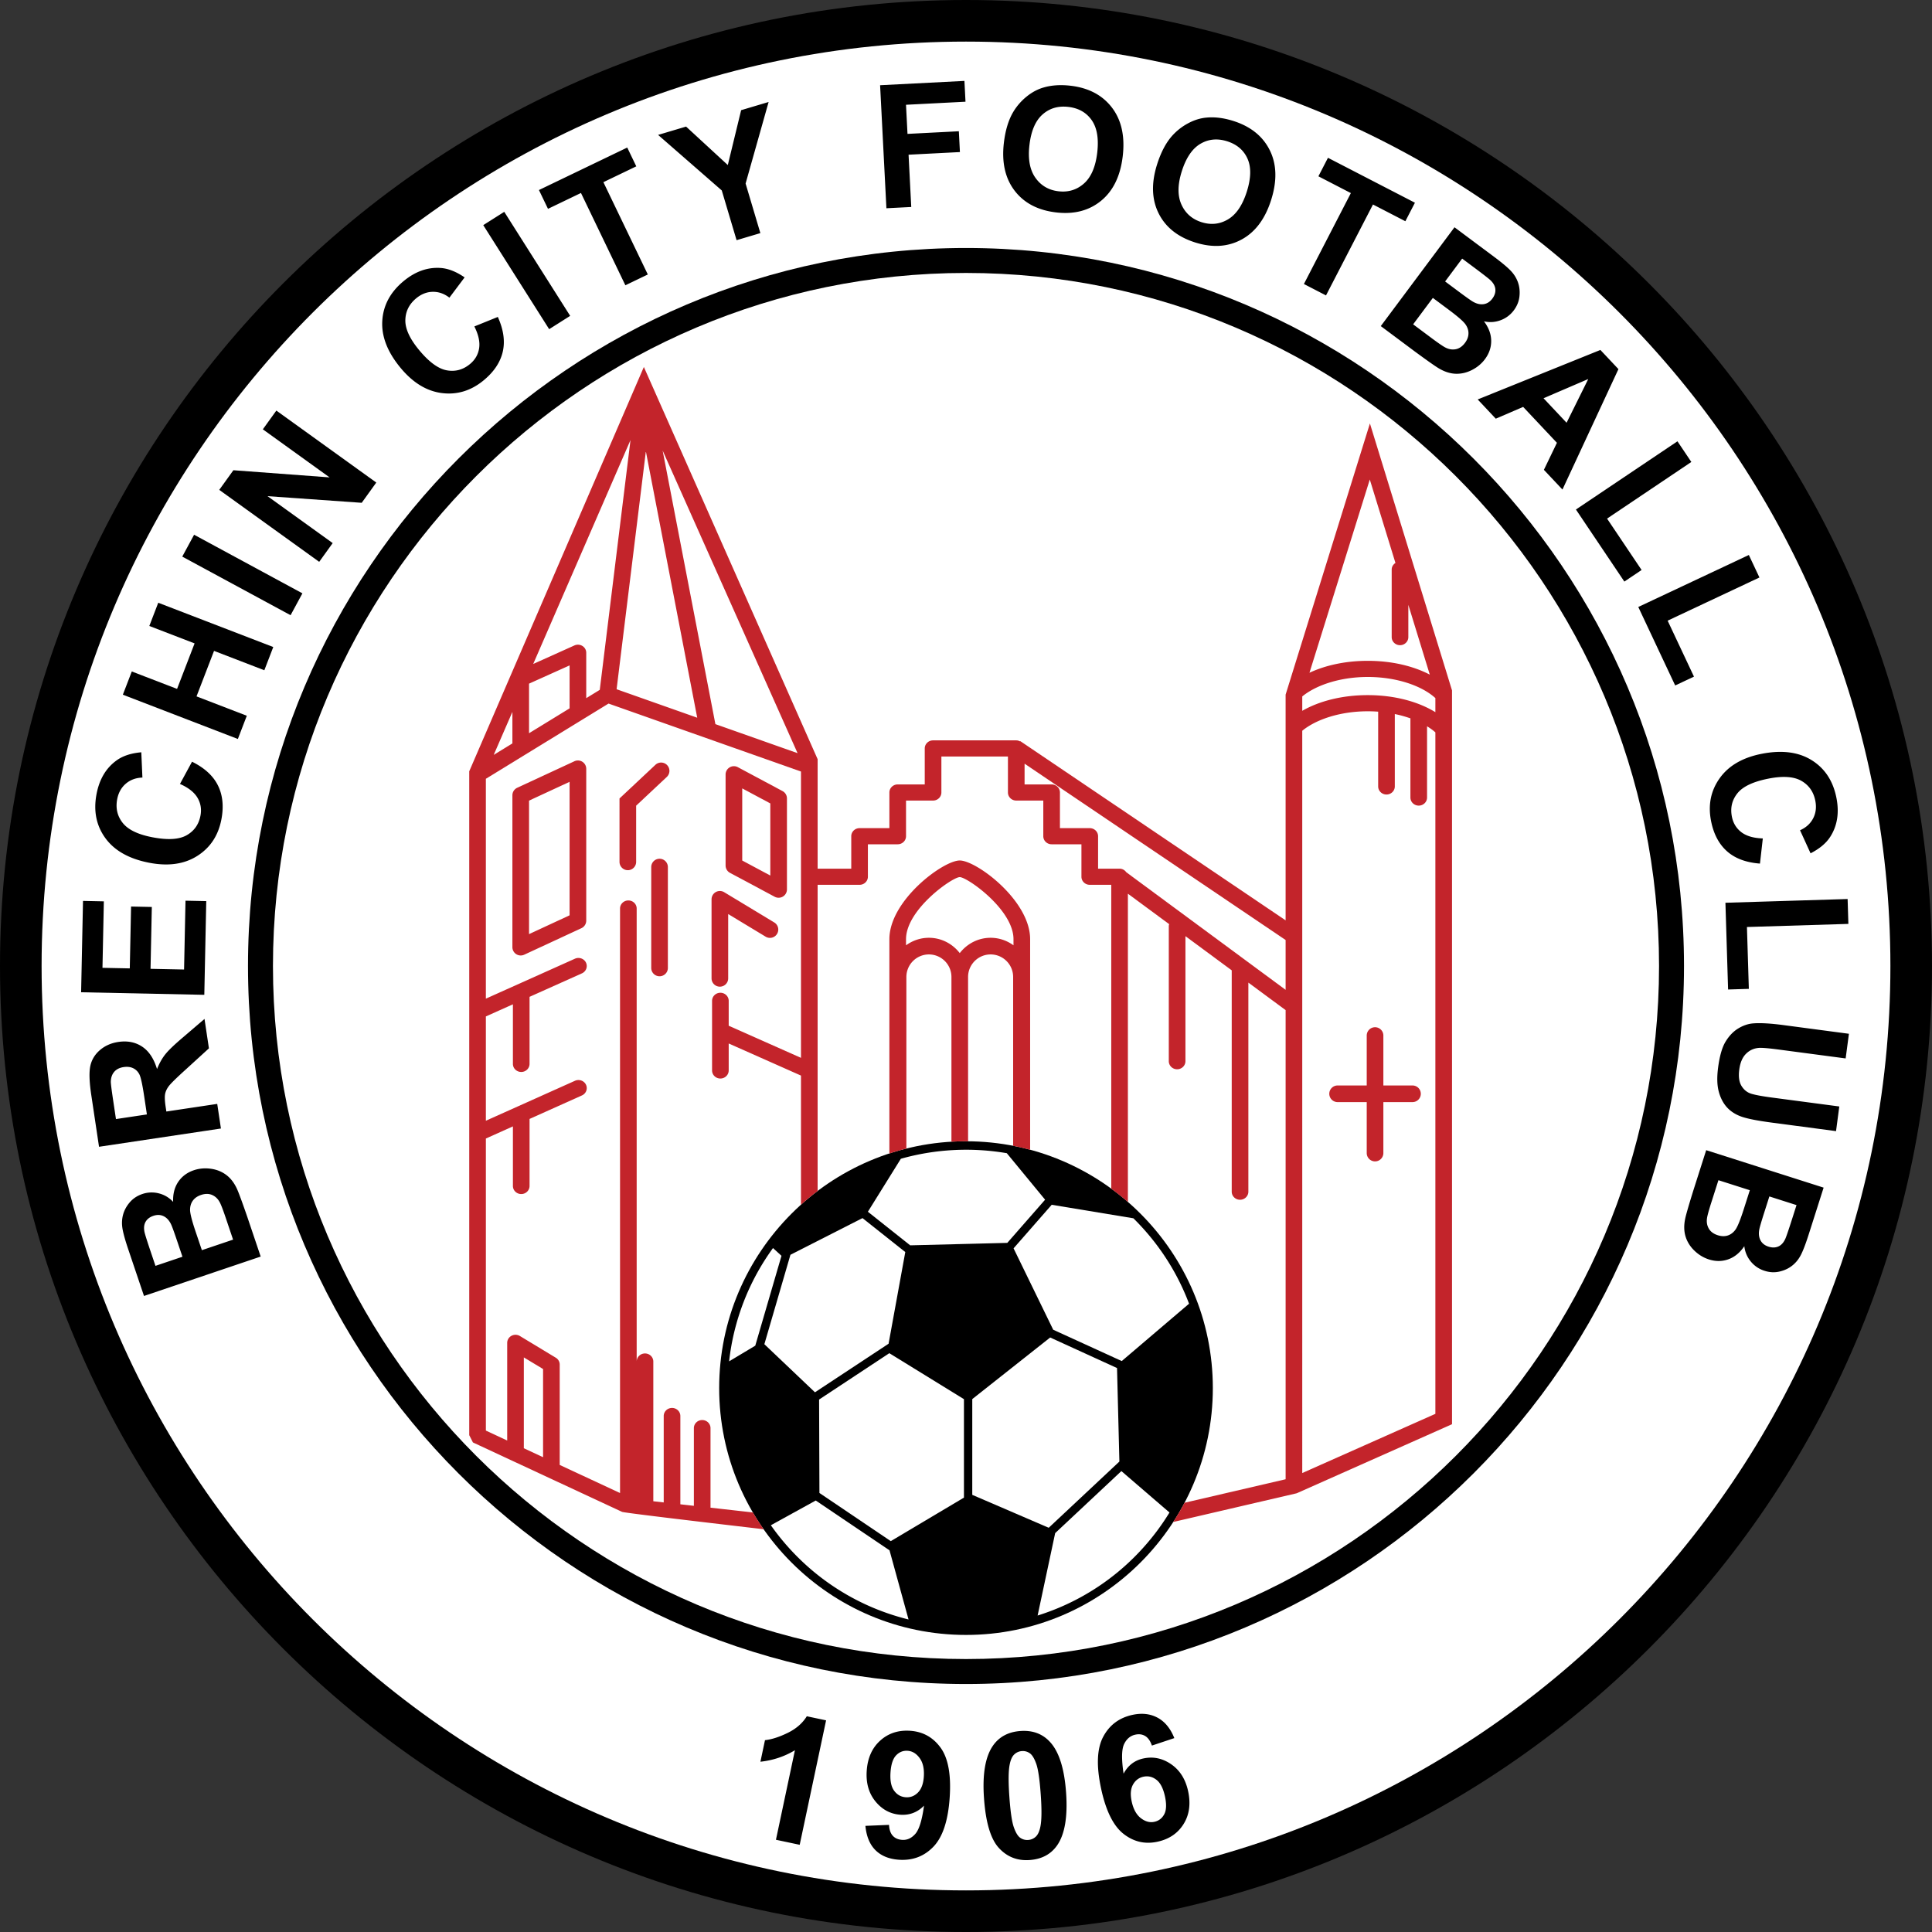
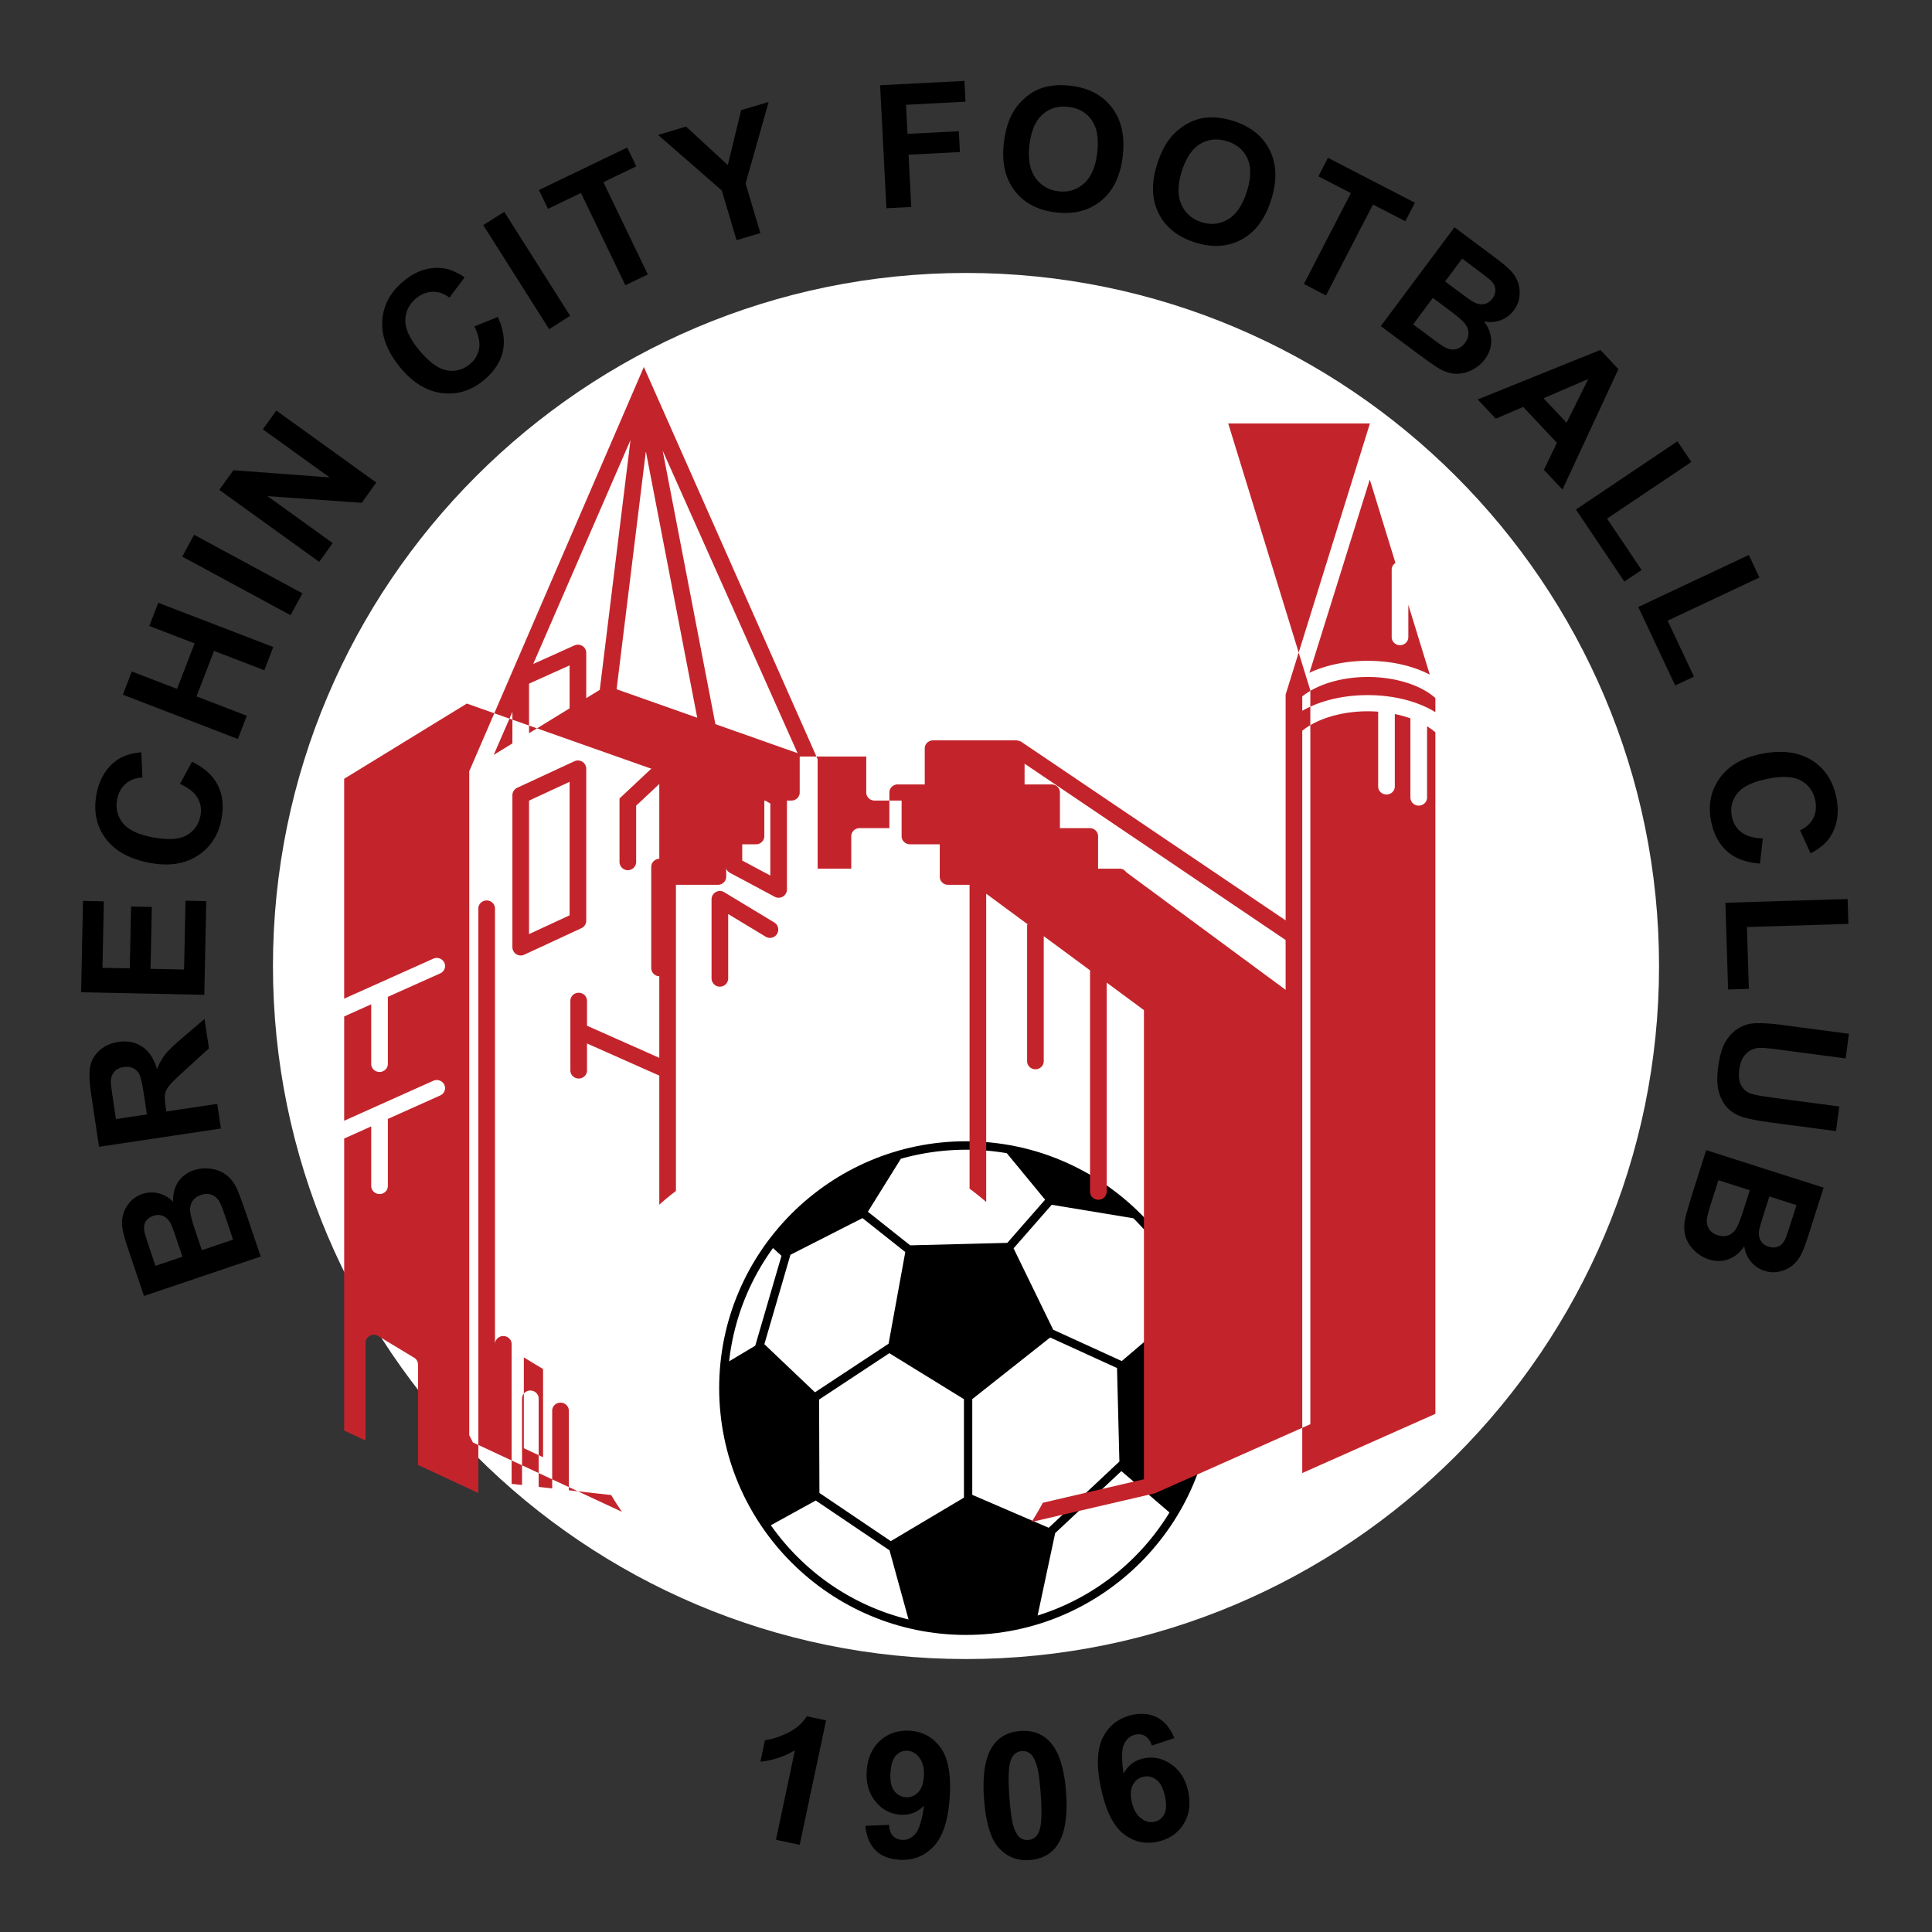
<svg xmlns="http://www.w3.org/2000/svg" width="2500" height="2500" viewBox="0 0 564.286 564.287">
  <rect x="0" y="0" width="564.286" height="564.287" fill="#333333" stroke="none" />
-   <path d="M0 282.143c0 155.574 126.568 282.145 282.143 282.145 155.574 0 282.143-126.57 282.143-282.145C564.286 126.569 437.717 0 282.143 0 126.568 0 0 126.569 0 282.143z" />
-   <path d="M12.149 282.143c0-148.874 121.118-269.993 269.994-269.993 148.875 0 269.994 121.119 269.994 269.993 0 148.875-121.119 269.994-269.994 269.994-148.875 0-269.994-121.119-269.994-269.994z" fill="#fff" />
  <path d="M233.571 538.818l-6.938-1.471 5.544-26.15c-3.038 1.834-6.398 2.953-10.08 3.357l1.334-6.297c1.937-.205 4.143-.912 6.618-2.119 2.474-1.205 4.34-2.826 5.599-4.863l5.63 1.193-7.707 36.35zM268.106 523.553c-1.005 1.012-2.187 1.471-3.546 1.377-1.41-.096-2.548-.73-3.412-1.912-.864-1.178-1.215-2.963-1.054-5.346.159-2.348.706-4.01 1.641-4.984.935-.973 2.056-1.418 3.367-1.328 1.376.096 2.546.809 3.509 2.137s1.367 3.137 1.213 5.42c-.141 2.077-.714 3.626-1.718 4.636zm-12.386 16.853c1.675 1.654 3.957 2.582 6.843 2.777 4.012.27 7.37-1.002 10.072-3.818 2.703-2.818 4.285-7.602 4.743-14.35.448-6.629-.428-11.473-2.632-14.531-2.205-3.059-5.177-4.715-8.919-4.969-3.44-.232-6.352.719-8.73 2.859-2.38 2.141-3.696 5.084-3.95 8.828-.244 3.592.611 6.578 2.566 8.961 1.955 2.385 4.383 3.672 7.287 3.873 2.668.18 4.962-.703 6.882-2.645-.572 4.209-1.416 6.951-2.531 8.225-1.115 1.271-2.403 1.861-3.862 1.762-1.158-.082-2.067-.48-2.727-1.197-.659-.721-1.025-1.779-1.099-3.184l-6.899.289c.296 3.091 1.281 5.464 2.956 7.12zM300.807 512.104c.7.5 1.326 1.545 1.877 3.133.551 1.59.982 4.549 1.286 8.877.309 4.33.282 7.418-.076 9.266-.271 1.438-.722 2.453-1.353 3.045a3.54 3.54 0 0 1-2.235.979 3.516 3.516 0 0 1-2.335-.643c-.701-.492-1.326-1.531-1.877-3.119s-.98-4.549-1.286-8.879c-.307-4.332-.282-7.426.077-9.291.268-1.436.718-2.449 1.354-3.043a3.54 3.54 0 0 1 2.23-.982 3.482 3.482 0 0 1 2.338.657zm-10.843-2.159c-2.202 3.229-3.057 8.316-2.562 15.264.498 7.084 1.945 11.928 4.343 14.533 2.392 2.605 5.387 3.783 8.977 3.525 3.576-.25 6.272-1.705 8.094-4.365 2.198-3.229 3.053-8.33 2.56-15.314-.495-6.998-2.051-11.924-4.666-14.773-2.192-2.408-5.078-3.486-8.652-3.234-3.579.253-6.277 1.708-8.094 4.364zM330.92 521.23c.695-1.242 1.713-2.006 3.04-2.295 1.382-.295 2.648.004 3.808.9 1.152.893 1.983 2.516 2.492 4.867.487 2.285.416 4.023-.225 5.209-.639 1.186-1.6 1.918-2.881 2.193-1.331.287-2.648-.07-3.944-1.072-1.3-1.002-2.192-2.629-2.677-4.881-.436-2.038-.308-3.68.387-4.921zm7.188-19.529c-2.131-1.148-4.565-1.428-7.313-.84-3.91.844-6.777 2.99-8.598 6.443s-2.015 8.494-.591 15.113c1.388 6.463 3.562 10.857 6.523 13.188 2.959 2.33 6.265 3.104 9.914 2.318 3.403-.73 5.95-2.449 7.64-5.152 1.689-2.699 2.137-5.9 1.338-9.6-.75-3.486-2.392-6.107-4.929-7.865s-5.251-2.328-8.142-1.707c-2.568.555-4.492 2.035-5.781 4.443-.631-4.215-.584-7.088.145-8.623.729-1.531 1.826-2.455 3.287-2.77 1.102-.238 2.069-.1 2.899.408.831.508 1.479 1.436 1.941 2.781l6.547-2.182c-1.121-2.816-2.748-4.802-4.88-5.955zM44.075 365.77c-1.094-3.24-1.717-5.215-1.87-5.922-.247-1.193-.14-2.191.322-2.996.463-.805 1.221-1.385 2.274-1.74 1.101-.373 2.103-.332 3.003.115.903.443 1.623 1.236 2.159 2.365.298.623.899 2.277 1.804 4.957l1.522 4.512-7.881 2.662-1.333-3.953zm32.066 1.24l-3.917-11.602c-1.512-4.375-2.523-7.113-3.033-8.221-.818-1.76-1.877-3.117-3.175-4.068-1.296-.953-2.798-1.541-4.506-1.766-1.708-.229-3.337-.078-4.888.443-1.967.664-3.492 1.803-4.573 3.41-1.079 1.609-1.571 3.553-1.475 5.832-1.163-1.248-2.557-2.076-4.182-2.486a8.413 8.413 0 0 0-4.829.191c-1.471.5-2.683 1.297-3.634 2.395-.95 1.1-1.604 2.291-1.965 3.576-.358 1.287-.427 2.633-.205 4.033.224 1.398.79 3.449 1.7 6.145l4.599 13.625 34.083-11.507zm-19.054-7.42c-1.056-3.133-1.58-5.221-1.572-6.27.011-1.047.287-1.939.832-2.674.547-.738 1.331-1.279 2.353-1.627 1.209-.408 2.283-.41 3.219-.012.939.402 1.673 1.08 2.205 2.041.365.619.966 2.17 1.804 4.648l2.149 6.369-9.113 3.078-1.877-5.553zM33.868 326.852l-.84-5.609c-.435-2.914-.657-4.672-.664-5.264.021-1.197.351-2.17.991-2.92.642-.75 1.56-1.213 2.758-1.393 1.069-.158 1.996-.049 2.78.33.787.379 1.388.975 1.808 1.789.42.816.889 2.947 1.405 6.395l.797 5.318-9.035 1.354zm29.58-4.432l-14.862 2.227-.217-1.457c-.246-1.652-.294-2.879-.143-3.678.154-.801.54-1.598 1.158-2.385.62-.789 2.175-2.312 4.667-4.57l6.969-6.361-1.288-8.594-6.294 5.387c-2.512 2.131-4.235 3.781-5.168 4.959-.932 1.172-1.736 2.605-2.41 4.295-.92-3.057-2.37-5.238-4.347-6.549-1.974-1.311-4.297-1.766-6.969-1.367-2.105.318-3.896 1.115-5.379 2.396-1.479 1.281-2.41 2.832-2.792 4.652-.381 1.818-.287 4.631.283 8.438l2.266 15.131 35.604-5.334-1.078-7.19zM59.674 290.562l-35.983-.748.554-26.681 6.087.128-.403 19.417 7.978.162.375-18.063 6.062.125-.375 18.067 9.794.201.419-20.102 6.061.124-.569 27.37zM52.561 228.97l3.525-6.495c3.651 1.803 6.175 4.12 7.573 6.946 1.397 2.826 1.73 6.136.999 9.927-.904 4.692-3.249 8.24-7.036 10.643-3.787 2.404-8.46 3.07-14.02 2-5.881-1.132-10.154-3.53-12.824-7.194-2.667-3.664-3.525-7.97-2.573-12.919.833-4.321 2.786-7.586 5.861-9.795 1.819-1.314 4.221-2.102 7.203-2.361l.326 7.386c-1.912.065-3.525.658-4.841 1.779-1.314 1.123-2.156 2.631-2.522 4.526-.503 2.62.027 4.925 1.592 6.918 1.566 1.993 4.453 3.396 8.663 4.206 4.466.86 7.803.669 10.007-.572 2.207-1.242 3.558-3.148 4.053-5.719.365-1.896.077-3.643-.866-5.241-.941-1.596-2.648-2.942-5.12-4.035zM69.475 215.838l-33.593-12.935 2.611-6.784 13.223 5.091 5.117-13.29-13.223-5.091 2.612-6.782 33.592 12.933-2.611 6.785-14.688-5.657-5.118 13.29 14.688 5.656-2.61 6.784zM84.869 179.686L53.234 162.57l3.456-6.387 31.636 17.116-3.457 6.387zM93.228 164.096l-29.19-21.02 4.129-5.735 28.097 2.092-19.494-14.039 3.944-5.477 29.19 21.022-4.258 5.914-27.51-1.939 19.034 13.707-3.942 5.475zM138.548 95.344l6.853-2.776c1.675 3.716 2.153 7.11 1.436 10.183-.719 3.073-2.565 5.841-5.54 8.306-3.682 3.053-7.75 4.302-12.203 3.752-4.454-.551-8.489-3.008-12.104-7.37-3.823-4.614-5.602-9.184-5.336-13.711.267-4.529 2.342-8.402 6.225-11.62 3.391-2.81 6.977-4.091 10.756-3.844 2.242.14 4.598 1.061 7.066 2.757l-4.442 5.915c-1.52-1.165-3.145-1.733-4.873-1.703-1.729.029-3.338.66-4.826 1.894-2.055 1.704-3.111 3.823-3.168 6.358-.057 2.536 1.284 5.455 4.02 8.757 2.906 3.505 5.604 5.479 8.098 5.922 2.493.444 4.749-.171 6.766-1.844 1.488-1.232 2.376-2.765 2.664-4.599.287-1.835-.177-3.958-1.392-6.377zM160.396 96.142l-19.25-30.386 6.134-3.887 19.252 30.385-6.136 3.888zM182.655 83.322l-12.971-26.961-9.63 4.634-2.643-5.491L183.2 43.096l2.643 5.49-9.608 4.622 12.973 26.961-6.553 3.153zM215.136 70.152l-4.325-14.527-18.597-16.223 8.171-2.432 12.189 11.235 3.891-16.024 8.028-2.392-6.722 23.816 4.312 14.479-6.947 2.068zM258.896 60.824l-1.843-35.93 24.631-1.263.312 6.078-17.377.892.438 8.504 14.998-.77.311 6.079-14.999.77.784 15.268-7.255.372zM304.492 33.44c2.061-1.827 4.579-2.565 7.557-2.216 2.975.35 5.243 1.638 6.805 3.867 1.559 2.229 2.098 5.392 1.618 9.489-.488 4.148-1.777 7.152-3.868 9.009-2.088 1.857-4.572 2.616-7.451 2.277-2.878-.338-5.131-1.663-6.756-3.973-1.625-2.309-2.2-5.488-1.723-9.539.481-4.116 1.754-7.087 3.818-8.914zm-8.154 22.243c2.758 3.613 6.797 5.732 12.114 6.358 5.252.617 9.642-.52 13.163-3.413 3.523-2.893 5.625-7.226 6.304-13 .683-5.823-.366-10.554-3.145-14.195-2.779-3.64-6.804-5.771-12.074-6.39-2.911-.342-5.536-.173-7.876.508-1.756.503-3.425 1.396-5.003 2.678a16.99 16.99 0 0 0-3.905 4.513c-1.382 2.344-2.283 5.339-2.711 8.982-.668 5.692.375 10.345 3.133 13.959zM350.581 42.022c2.364-1.405 4.974-1.658 7.829-.757 2.855.901 4.838 2.592 5.951 5.071 1.113 2.479 1.047 5.683-.192 9.613-1.258 3.978-3.085 6.681-5.483 8.111-2.398 1.428-4.98 1.708-7.739.835-2.762-.871-4.722-2.592-5.883-5.164-1.16-2.57-1.127-5.797.1-9.683 1.245-3.944 3.051-6.619 5.417-8.026zm-12.174 20.292c2.026 4.06 5.591 6.897 10.693 8.508 5.038 1.59 9.554 1.298 13.555-.878 3.997-2.175 6.872-6.031 8.619-11.57 1.767-5.583 1.624-10.423-.418-14.516-2.046-4.094-5.594-6.937-10.646-8.535-2.796-.882-5.4-1.208-7.82-.977-1.821.161-3.625.723-5.412 1.686a17.018 17.018 0 0 0-4.68 3.693c-1.794 2.041-3.241 4.809-4.347 8.302-1.722 5.463-1.57 10.223.456 14.287zM380.838 82.951l13.716-26.555-9.483-4.901 2.793-5.407 25.399 13.121-2.793 5.408-9.461-4.888-13.718 26.555-6.453-3.333zM430.41 78.028c2.743 2.047 4.376 3.317 4.907 3.813.883.843 1.362 1.727 1.438 2.652.076.925-.219 1.834-.883 2.727-.697.933-1.541 1.471-2.539 1.616-.996.145-2.041-.096-3.123-.723-.603-.345-2.035-1.365-4.307-3.058l-3.821-2.851 4.979-6.674 3.349 2.498zm-27.119 17.217l9.824 7.328c3.73 2.744 6.123 4.427 7.174 5.046 1.676.984 3.32 1.5 4.929 1.547 1.61.045 3.181-.324 4.718-1.108 1.533-.786 2.791-1.835 3.773-3.147 1.244-1.667 1.852-3.47 1.827-5.408-.026-1.94-.726-3.822-2.103-5.644 1.666.365 3.284.255 4.855-.33a8.404 8.404 0 0 0 3.871-2.907c.927-1.246 1.473-2.591 1.63-4.036.161-1.444.021-2.799-.413-4.064-.436-1.265-1.145-2.412-2.127-3.438-.977-1.027-2.61-2.392-4.893-4.096l-11.537-8.605-21.528 28.862zm19.915-4.725c2.65 1.978 4.271 3.399 4.859 4.269.589.868.869 1.76.836 2.679-.028.916-.368 1.808-1.014 2.674-.764 1.022-1.645 1.638-2.646 1.842-.999.204-1.99.062-2.974-.428-.652-.302-2.029-1.236-4.132-2.802l-5.394-4.025 5.757-7.718 4.708 3.509zM450.824 116.316l13.065-5.612-6.332 12.769-6.733-7.157zm21.879-8.506l-5.269-5.599-35.838 14.457 5.282 5.618 7.995-3.441 9.862 10.484-3.804 7.896 5.421 5.76 16.351-35.175zM460.287 148.818l29.653-19.925 4.054 6.036-24.613 16.541 10.085 15.01-5.035 3.384-14.144-21.046zM478.498 177.283l32.292-15.186 3.095 6.574-26.811 12.607 7.689 16.347-5.486 2.58-10.779-22.922zM514.872 244.883l-.833 7.348c-4.065-.304-7.273-1.505-9.633-3.603-2.354-2.099-3.905-5.044-4.65-8.835-.921-4.693-.076-8.865 2.535-12.513 2.611-3.651 6.698-6.023 12.258-7.114 5.881-1.155 10.746-.533 14.595 1.864 3.849 2.397 6.26 6.07 7.232 11.019.85 4.322.263 8.084-1.761 11.285-1.195 1.903-3.127 3.534-5.797 4.895l-3.073-6.731c1.747-.778 3.023-1.934 3.821-3.467.802-1.535 1.015-3.25.643-5.145-.515-2.62-1.872-4.56-4.072-5.821-2.2-1.262-5.403-1.479-9.613-.651-4.465.877-7.488 2.306-9.069 4.286-1.581 1.978-2.122 4.253-1.614 6.825.37 1.896 1.297 3.408 2.768 4.537 1.475 1.127 3.562 1.734 6.263 1.821zM503.951 263.673l35.689-1.093.222 7.266-29.627.909.555 18.065-6.061.186-.778-25.333zM540.021 301.939l-.954 7.199-19.312-2.559c-3.066-.408-5.064-.58-5.994-.521-1.5.113-2.77.693-3.807 1.736-1.04 1.041-1.689 2.568-1.955 4.578-.271 2.043-.058 3.639.641 4.787.697 1.148 1.641 1.908 2.828 2.283 1.187.369 3.194.742 6.014 1.117l19.727 2.613-.953 7.199-18.73-2.482c-4.281-.564-7.278-1.162-8.994-1.785-1.715-.623-3.113-1.537-4.191-2.744-1.077-1.209-1.86-2.736-2.348-4.58-.49-1.85-.55-4.182-.176-7.004.45-3.404 1.186-5.938 2.206-7.592 1.021-1.656 2.226-2.91 3.616-3.766 1.395-.854 2.801-1.352 4.22-1.494 2.107-.199 5.154-.037 9.143.492l19.019 2.523zM523.448 355.957c-1.04 3.258-1.709 5.219-2.008 5.883-.507 1.107-1.187 1.85-2.036 2.223s-1.804.393-2.863.053c-1.109-.354-1.893-.975-2.357-1.873-.46-.893-.574-1.955-.332-3.186.129-.682.625-2.369 1.485-5.066l1.447-4.541 7.931 2.529-1.267 3.978zm-25.114-20.021l-3.723 11.676c-1.377 4.422-2.188 7.232-2.431 8.426-.384 1.906-.337 3.623.143 5.162.484 1.537 1.343 2.904 2.587 4.1 1.243 1.193 2.644 2.041 4.205 2.539 1.979.631 3.882.617 5.705-.037 1.826-.654 3.374-1.932 4.65-3.826a8.469 8.469 0 0 0 1.895 4.486 8.406 8.406 0 0 0 4.01 2.705c1.48.475 2.929.551 4.348.227 1.414-.32 2.65-.891 3.705-1.717 1.053-.824 1.904-1.865 2.555-3.129.652-1.262 1.412-3.248 2.278-5.961l4.371-13.711-34.298-10.94zm10.959 17.285c-1.006 3.15-1.822 5.145-2.451 5.984s-1.381 1.393-2.26 1.666c-.875.268-1.827.238-2.855-.09-1.219-.387-2.084-1.021-2.604-1.898-.52-.879-.706-1.863-.567-2.953.076-.717.508-2.32 1.307-4.816l2.044-6.41 9.17 2.926-1.784 5.591z" />
-   <path d="M282.143 491.854c115.633 0 209.71-94.076 209.71-209.711 0-115.634-94.077-209.71-209.71-209.71-115.635 0-209.711 94.076-209.711 209.71 0 115.634 94.076 209.711 209.711 209.711z" />
  <path d="M79.723 282.143c0-111.614 90.806-202.42 202.42-202.42 111.613 0 202.42 90.806 202.42 202.42 0 111.615-90.808 202.422-202.42 202.422-111.615-.001-202.42-90.807-202.42-202.422z" fill="#fff" />
  <path d="M282.144 333.334c-39.751 0-72.093 32.34-72.093 72.094s32.342 72.094 72.093 72.094 72.094-32.34 72.094-72.094-32.342-72.094-72.094-72.094z" />
  <path d="M412.551 317.037h-8.505v-14.58a2.43 2.43 0 1 0-4.861 0v14.58h-8.504a2.43 2.43 0 1 0 0 4.86h8.504v14.883a2.43 2.43 0 1 0 4.861 0v-14.883h8.505a2.429 2.429 0 0 0 2.43-2.43 2.428 2.428 0 0 0-2.43-2.43zM226.091 269.394l-14.58-8.809a2.431 2.431 0 0 0-3.686 2.08v23.084a2.429 2.429 0 0 0 2.43 2.43 2.429 2.429 0 0 0 2.43-2.43v-18.777l10.894 6.581a2.43 2.43 0 1 0 2.512-4.159zM190.208 253.249v29.464a2.43 2.43 0 0 0 4.86 0v-29.464a2.43 2.43 0 1 0-4.86 0zM194.866 223.49a2.429 2.429 0 0 0-3.434-.111l-9.721 9.112-.769.72V251.73a2.43 2.43 0 0 0 4.86 0v-16.413l8.952-8.392a2.43 2.43 0 0 0 .112-3.435zM228.563 231.059l-13.061-6.986a2.43 2.43 0 0 0-3.577 2.142v26.578c0 .896.494 1.719 1.284 2.143l13.061 6.986a2.431 2.431 0 0 0 3.576-2.142v-26.578a2.425 2.425 0 0 0-1.283-2.143zm-3.576 24.665l-8.201-4.388v-21.065l8.201 4.387v21.066zM170.103 222.497a2.433 2.433 0 0 0-2.331-.157l-16.706 7.746a2.429 2.429 0 0 0-1.409 2.205v44.348a2.431 2.431 0 0 0 3.454 2.205l16.706-7.746a2.433 2.433 0 0 0 1.408-2.205v-44.348a2.433 2.433 0 0 0-1.122-2.048zm-3.74 5.853v38.99l-11.846 5.493v-38.991l11.846-5.492z" fill="#c3242b" />
  <path fill="#fff" d="M259.746 395.232l-20.51 13.538.1 27.289 20.844 14.068 21.365-12.713-.001-28.752-21.798-13.43zM259.531 392.469l4.878-26.778-12.493-9.912-21.051 10.711-7.615 26.117 14.778 14.047 21.503-14.185zM225.773 364.523a69.297 69.297 0 0 0-12.819 33.09l7.64-4.578 7.655-26.246-2.476-2.266zM326.945 426.879l-.69-27.307-19.523-8.924-22.757 17.989-.003 27.968 22.333 9.614 20.64-19.34zM307.612 388.377l20.023 9.152 19.656-16.748c-3.44-9.141-8.878-17.674-16.26-24.951l-23.856-3.945-11.137 12.721 11.574 23.771zM294.205 363.012l11.041-12.611-11.182-13.58a70.247 70.247 0 0 0-30.951 1.625l-9.627 15.473 12.359 9.811 28.36-.718zM238.256 438.262l-13.109 7.225a69.977 69.977 0 0 0 8.996 10.43 69.167 69.167 0 0 0 31.219 17.088l-5.558-20.201-21.548-14.542zM308.185 447.787l-5.124 24.066a69.163 69.163 0 0 0 29.566-18.424 69.586 69.586 0 0 0 8.949-11.666l-14.052-12.098-19.339 18.122z" />
-   <path d="M264.729 285.344a6.588 6.588 0 0 1 6.58-6.58 6.588 6.588 0 0 1 6.582 6.58v48.129a71.353 71.353 0 0 1 4.253-.139c.204 0 .403.014.606.018v-48.008c0-3.627 2.952-6.58 6.584-6.58 3.625 0 6.577 2.952 6.577 6.58v49.326c1.675.326 3.331.711 4.964 1.146v-61.507c0-11.334-15.701-22.984-20.555-22.984-4.854 0-20.554 11.65-20.554 22.984v62.599a71.69 71.69 0 0 1 4.962-1.434v-50.13h.001zm-.102-11.035c0-8.653 13.52-18.125 15.693-18.125s15.695 9.471 15.695 18.125v1.79c-1.887-1.366-4.184-2.195-6.682-2.195-3.68 0-6.92 1.772-9.014 4.474-2.094-2.702-5.336-4.474-9.012-4.474-2.5 0-4.797.829-6.682 2.196v-1.791h.002z" fill="#c3242b" />
-   <path d="M400.116 123.676l-24.622 79.207v65.927l-77.485-52.342-.058.079c-.341-.178-.712-.306-1.129-.306h-24.298c-1.342 0-2.43 1.056-2.43 2.357v10.51h-7.897c-1.342 0-2.43 1.056-2.43 2.358v10.412h-8.707c-1.342 0-2.43 1.056-2.43 2.357v9.479h-9.822v-31.973l-50.753-114.559-51.003 118.095v193.899l1.075 2.125 43.542 20.266c.181.215 19.017 2.473 41.384 5.084a72.216 72.216 0 0 1-3.145-4.902l-12.386-1.395v-23.24c0-1.303-1.088-2.357-2.43-2.357s-2.43 1.055-2.43 2.357v22.695l-3.948-.443v-25.789c0-1.303-1.088-2.355-2.43-2.355s-2.43 1.053-2.43 2.355v25.242l-3.038-.342v-40.811c0-1.305-1.088-2.359-2.429-2.359-1.343 0-2.431 1.055-2.431 2.359V265.355c0-1.302-1.088-2.358-2.43-2.358s-2.43 1.056-2.43 2.358v170.717l-17.618-8.201v-29.32c0-.814-.432-1.572-1.145-2l-10.48-6.336a2.483 2.483 0 0 0-2.464-.061 2.344 2.344 0 0 0-1.25 2.061v28.52l-6.227-2.9v-85.301l7.897-3.547v17.404c0 1.303 1.088 2.359 2.43 2.359s2.43-1.057 2.43-2.359v-19.582l15.297-6.861c1.217-.547 1.749-1.947 1.186-3.129-.563-1.182-2.008-1.697-3.226-1.148l-26.015 11.666v-30.461l7.897-3.543v17.404c0 1.303 1.088 2.355 2.43 2.355s2.43-1.053 2.43-2.355V291.15l15.297-6.857c1.217-.549 1.749-1.949 1.186-3.131-.563-1.181-2.008-1.696-3.226-1.15l-26.015 11.667v-64.218l35.83-21.968 56.207 19.854v83.621l-21.111-9.379v-7.271c0-1.303-1.088-2.359-2.43-2.359s-2.43 1.057-2.43 2.359v20.332c0 1.301 1.088 2.359 2.43 2.359s2.43-1.059 2.43-2.359v-7.875l21.111 9.375v37.717a73.293 73.293 0 0 1 4.86-4.01V258.43h12.252c1.342 0 2.43-1.056 2.43-2.358v-9.479h8.707c1.342 0 2.431-1.055 2.431-2.358v-10.411h7.897c1.342 0 2.43-1.055 2.43-2.357v-10.51h19.438v10.51c0 1.303 1.09 2.357 2.431 2.357h7.897v10.411c0 1.303 1.089 2.358 2.43 2.358h8.709v9.479c0 1.302 1.087 2.358 2.431 2.358h6.278v88.757a73.933 73.933 0 0 1 4.86 3.889v-90.049l12.059 8.9c-.046.178-.112.346-.112.536v39.488c0 1.299 1.087 2.355 2.43 2.355s2.431-1.057 2.431-2.355v-36.519l13.518 9.976v64.652c0 1.301 1.086 2.359 2.429 2.359s2.431-1.059 2.431-2.359v-61.066l10.883 8.035v137.023l-29.536 6.867a71.723 71.723 0 0 1-3.296 5.615l35.831-8.332.228-.055.219-.094 45.154-20.078V201.654l-23.981-77.978zM152.998 422.125v-25.662l5.62 3.395v25.752l-5.62-2.613v-.872zm-3.341-204.99l-5.458 3.347 5.458-12.563v9.216zm16.706-10.244l-11.846 7.265v-14.481l11.846-5.329v12.545zm8.812-5.4l-3.951 2.422v-13.258c0-.805-.423-1.553-1.121-1.987a2.496 2.496 0 0 0-2.331-.152l-12.036 5.414 28.416-65.4-8.977 72.961zm4.916-.183l8.549-69.484 15 77.802-23.549-8.318zm28.854 10.191l-15.404-79.897 39.407 88.377-24.003-8.48zm166.549 77.606l-46.536-34.347c-.437-.614-1.134-1.043-1.96-1.043h-6.279v-9.479c0-1.301-1.087-2.357-2.43-2.357h-8.71v-10.412c0-1.302-1.085-2.358-2.43-2.358h-7.897v-6.056l76.242 51.501v14.551zm24.586-149.05l7.494 24.369c-.646.423-1.099 1.106-1.099 1.919v19.743c0 1.302 1.091 2.358 2.431 2.358 1.343 0 2.43-1.056 2.43-2.358v-9.426l6.27 20.385c-4.828-2.517-11.12-4.033-18.115-4.033-6.477 0-12.359 1.297-17.032 3.484l17.621-56.441zm19.153 272.894l-38.88 17.289V213.436c4.125-3.38 11.203-5.689 19.137-5.689 1.029 0 2.043.039 3.037.114V229.7c0 1.302 1.089 2.357 2.43 2.357 1.344 0 2.43-1.056 2.43-2.357v-21.145a33.37 33.37 0 0 1 4.586 1.271c-.003.046-.029.084-.029.131v22.985c0 1.301 1.089 2.357 2.43 2.357 1.344 0 2.431-1.056 2.431-2.357v-20.815c.897.56 1.733 1.146 2.43 1.782v199.04h-.002zm0-204.942c-4.997-3.073-11.921-4.977-19.743-4.977-7.495 0-14.187 1.736-19.137 4.583v-4.198c4.125-3.38 11.203-5.689 19.137-5.689 8.314 0 15.732 2.514 19.743 6.162v4.119z" fill="#c3242b" />
+   <path d="M400.116 123.676l-24.622 79.207v65.927l-77.485-52.342-.058.079c-.341-.178-.712-.306-1.129-.306h-24.298c-1.342 0-2.43 1.056-2.43 2.357v10.51h-7.897c-1.342 0-2.43 1.056-2.43 2.358v10.412h-8.707c-1.342 0-2.43 1.056-2.43 2.357v9.479h-9.822v-31.973l-50.753-114.559-51.003 118.095v193.899l1.075 2.125 43.542 20.266a72.216 72.216 0 0 1-3.145-4.902l-12.386-1.395v-23.24c0-1.303-1.088-2.357-2.43-2.357s-2.43 1.055-2.43 2.357v22.695l-3.948-.443v-25.789c0-1.303-1.088-2.355-2.43-2.355s-2.43 1.053-2.43 2.355v25.242l-3.038-.342v-40.811c0-1.305-1.088-2.359-2.429-2.359-1.343 0-2.431 1.055-2.431 2.359V265.355c0-1.302-1.088-2.358-2.43-2.358s-2.43 1.056-2.43 2.358v170.717l-17.618-8.201v-29.32c0-.814-.432-1.572-1.145-2l-10.48-6.336a2.483 2.483 0 0 0-2.464-.061 2.344 2.344 0 0 0-1.25 2.061v28.52l-6.227-2.9v-85.301l7.897-3.547v17.404c0 1.303 1.088 2.359 2.43 2.359s2.43-1.057 2.43-2.359v-19.582l15.297-6.861c1.217-.547 1.749-1.947 1.186-3.129-.563-1.182-2.008-1.697-3.226-1.148l-26.015 11.666v-30.461l7.897-3.543v17.404c0 1.303 1.088 2.355 2.43 2.355s2.43-1.053 2.43-2.355V291.15l15.297-6.857c1.217-.549 1.749-1.949 1.186-3.131-.563-1.181-2.008-1.696-3.226-1.15l-26.015 11.667v-64.218l35.83-21.968 56.207 19.854v83.621l-21.111-9.379v-7.271c0-1.303-1.088-2.359-2.43-2.359s-2.43 1.057-2.43 2.359v20.332c0 1.301 1.088 2.359 2.43 2.359s2.43-1.059 2.43-2.359v-7.875l21.111 9.375v37.717a73.293 73.293 0 0 1 4.86-4.01V258.43h12.252c1.342 0 2.43-1.056 2.43-2.358v-9.479h8.707c1.342 0 2.431-1.055 2.431-2.358v-10.411h7.897c1.342 0 2.43-1.055 2.43-2.357v-10.51h19.438v10.51c0 1.303 1.09 2.357 2.431 2.357h7.897v10.411c0 1.303 1.089 2.358 2.43 2.358h8.709v9.479c0 1.302 1.087 2.358 2.431 2.358h6.278v88.757a73.933 73.933 0 0 1 4.86 3.889v-90.049l12.059 8.9c-.046.178-.112.346-.112.536v39.488c0 1.299 1.087 2.355 2.43 2.355s2.431-1.057 2.431-2.355v-36.519l13.518 9.976v64.652c0 1.301 1.086 2.359 2.429 2.359s2.431-1.059 2.431-2.359v-61.066l10.883 8.035v137.023l-29.536 6.867a71.723 71.723 0 0 1-3.296 5.615l35.831-8.332.228-.055.219-.094 45.154-20.078V201.654l-23.981-77.978zM152.998 422.125v-25.662l5.62 3.395v25.752l-5.62-2.613v-.872zm-3.341-204.99l-5.458 3.347 5.458-12.563v9.216zm16.706-10.244l-11.846 7.265v-14.481l11.846-5.329v12.545zm8.812-5.4l-3.951 2.422v-13.258c0-.805-.423-1.553-1.121-1.987a2.496 2.496 0 0 0-2.331-.152l-12.036 5.414 28.416-65.4-8.977 72.961zm4.916-.183l8.549-69.484 15 77.802-23.549-8.318zm28.854 10.191l-15.404-79.897 39.407 88.377-24.003-8.48zm166.549 77.606l-46.536-34.347c-.437-.614-1.134-1.043-1.96-1.043h-6.279v-9.479c0-1.301-1.087-2.357-2.43-2.357h-8.71v-10.412c0-1.302-1.085-2.358-2.43-2.358h-7.897v-6.056l76.242 51.501v14.551zm24.586-149.05l7.494 24.369c-.646.423-1.099 1.106-1.099 1.919v19.743c0 1.302 1.091 2.358 2.431 2.358 1.343 0 2.43-1.056 2.43-2.358v-9.426l6.27 20.385c-4.828-2.517-11.12-4.033-18.115-4.033-6.477 0-12.359 1.297-17.032 3.484l17.621-56.441zm19.153 272.894l-38.88 17.289V213.436c4.125-3.38 11.203-5.689 19.137-5.689 1.029 0 2.043.039 3.037.114V229.7c0 1.302 1.089 2.357 2.43 2.357 1.344 0 2.43-1.056 2.43-2.357v-21.145a33.37 33.37 0 0 1 4.586 1.271c-.003.046-.029.084-.029.131v22.985c0 1.301 1.089 2.357 2.43 2.357 1.344 0 2.431-1.056 2.431-2.357v-20.815c.897.56 1.733 1.146 2.43 1.782v199.04h-.002zm0-204.942c-4.997-3.073-11.921-4.977-19.743-4.977-7.495 0-14.187 1.736-19.137 4.583v-4.198c4.125-3.38 11.203-5.689 19.137-5.689 8.314 0 15.732 2.514 19.743 6.162v4.119z" fill="#c3242b" />
</svg>